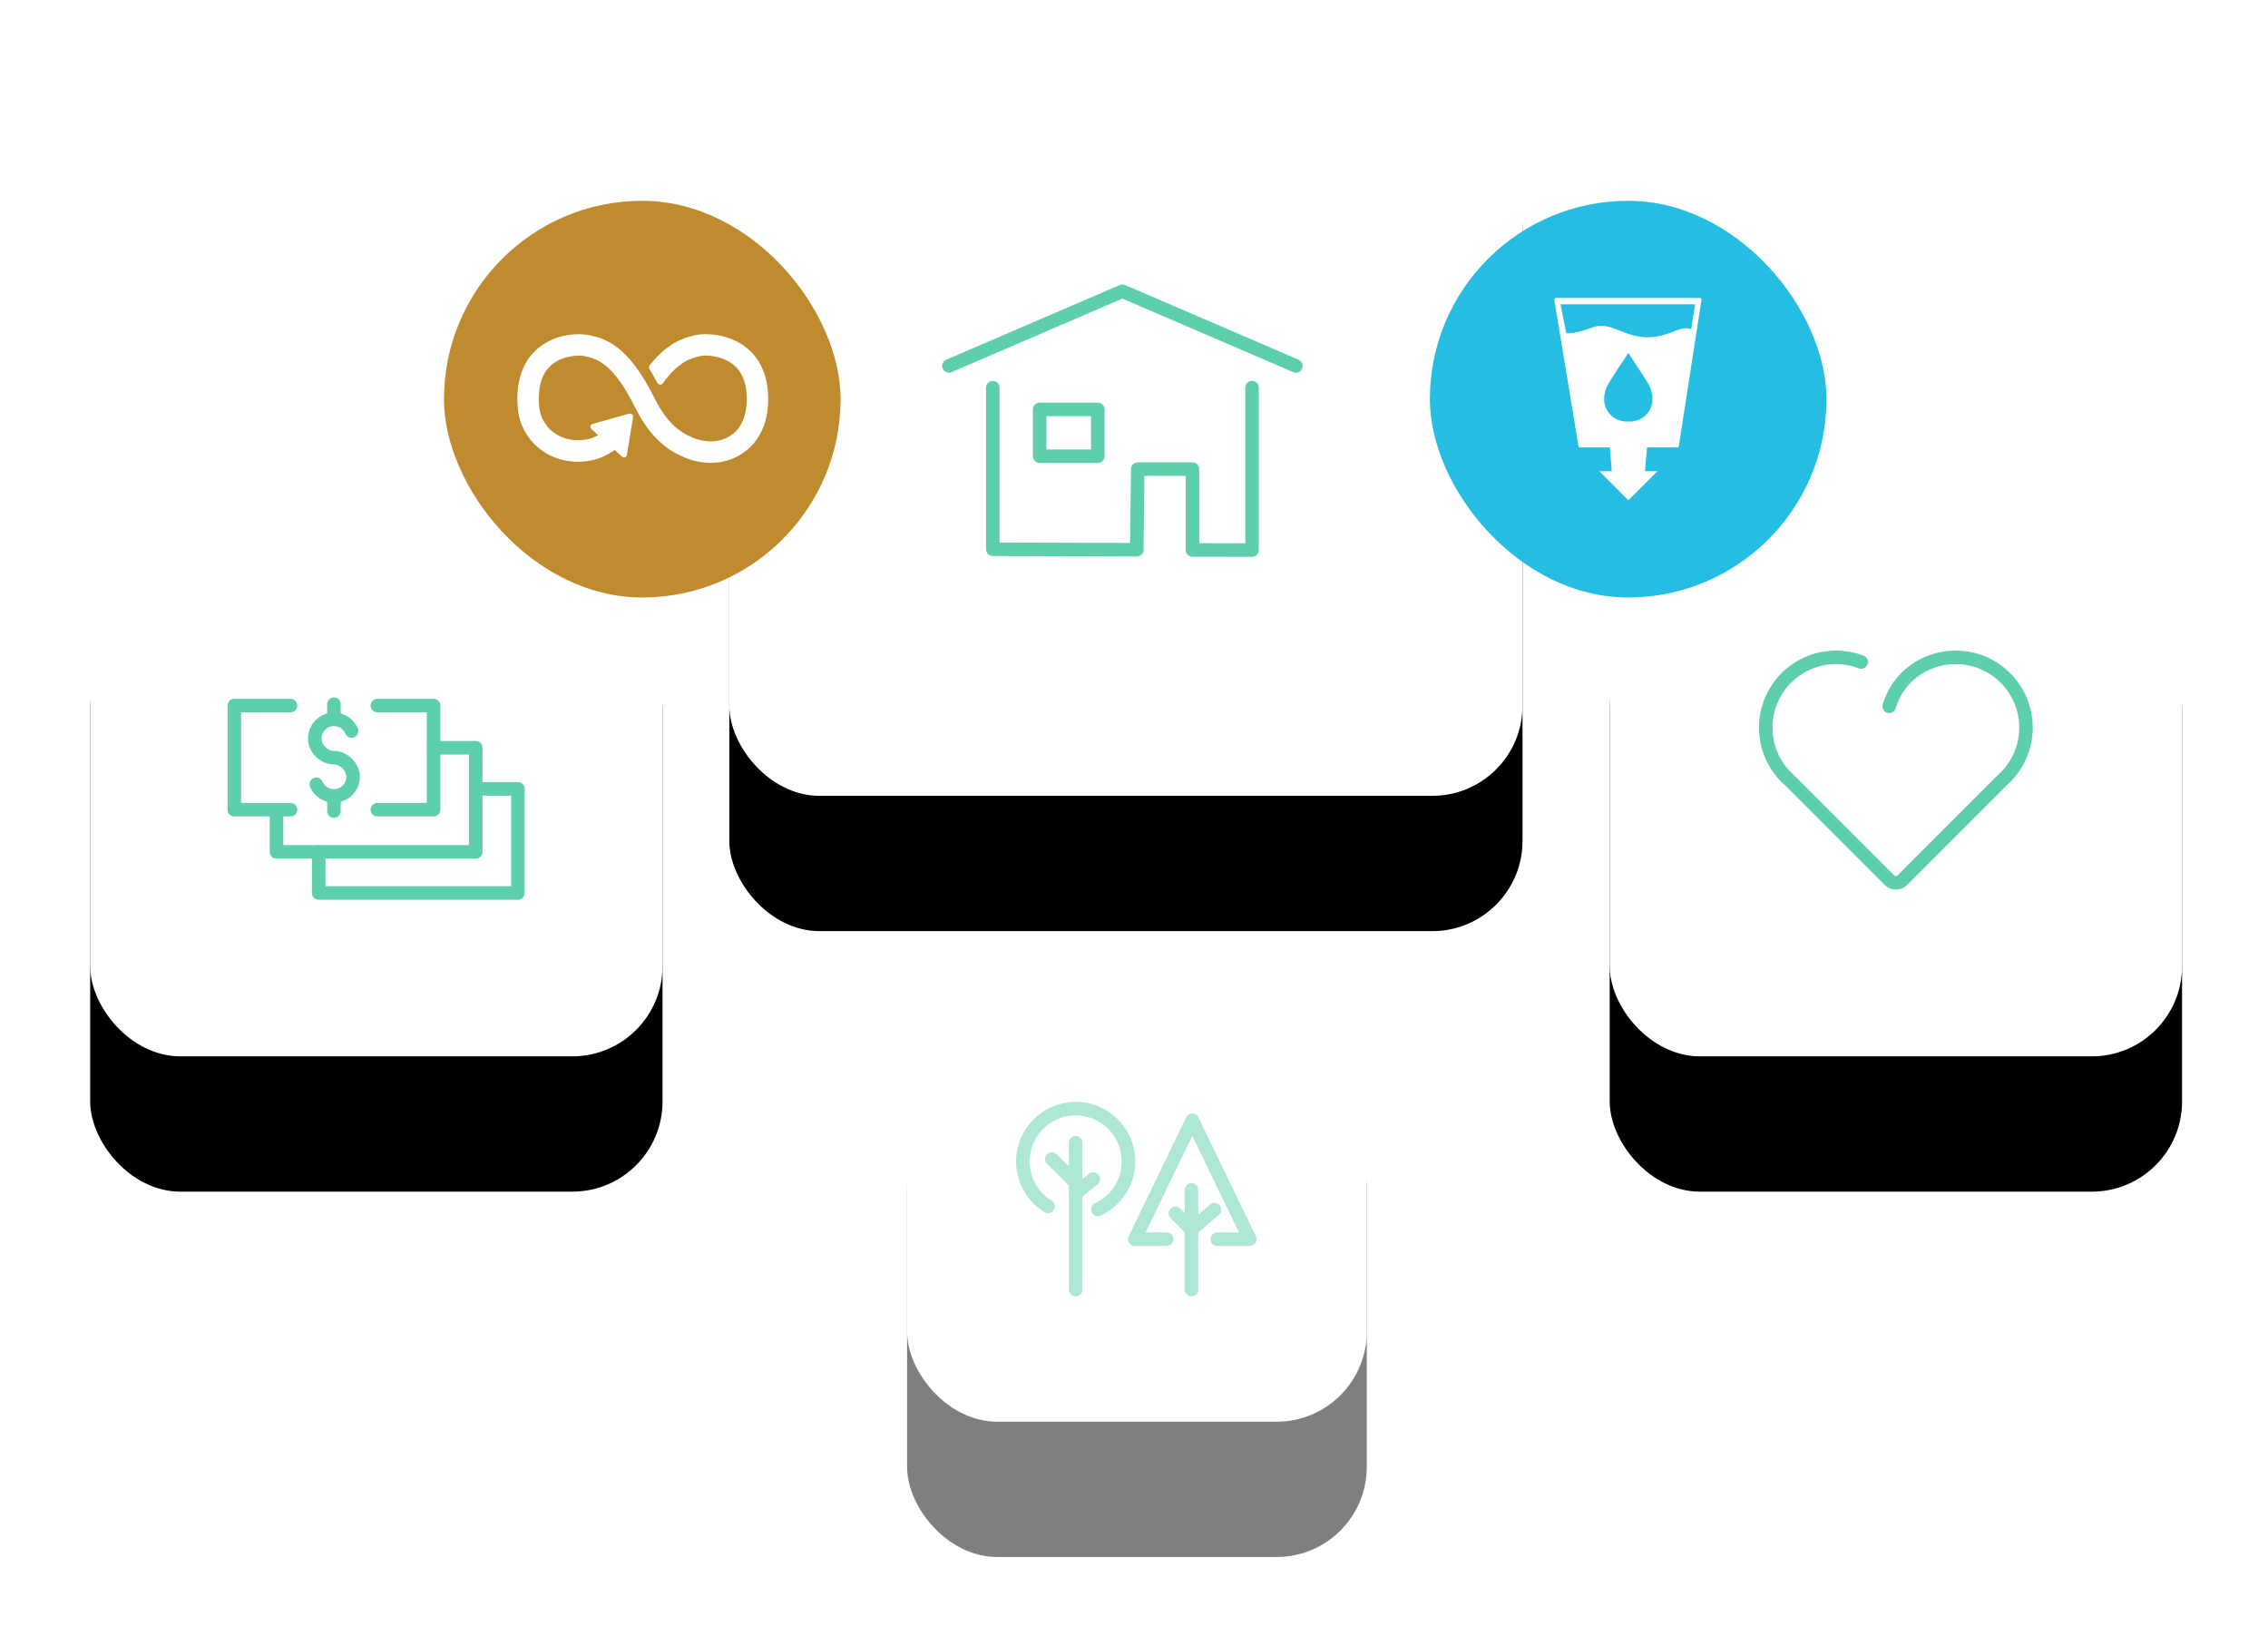
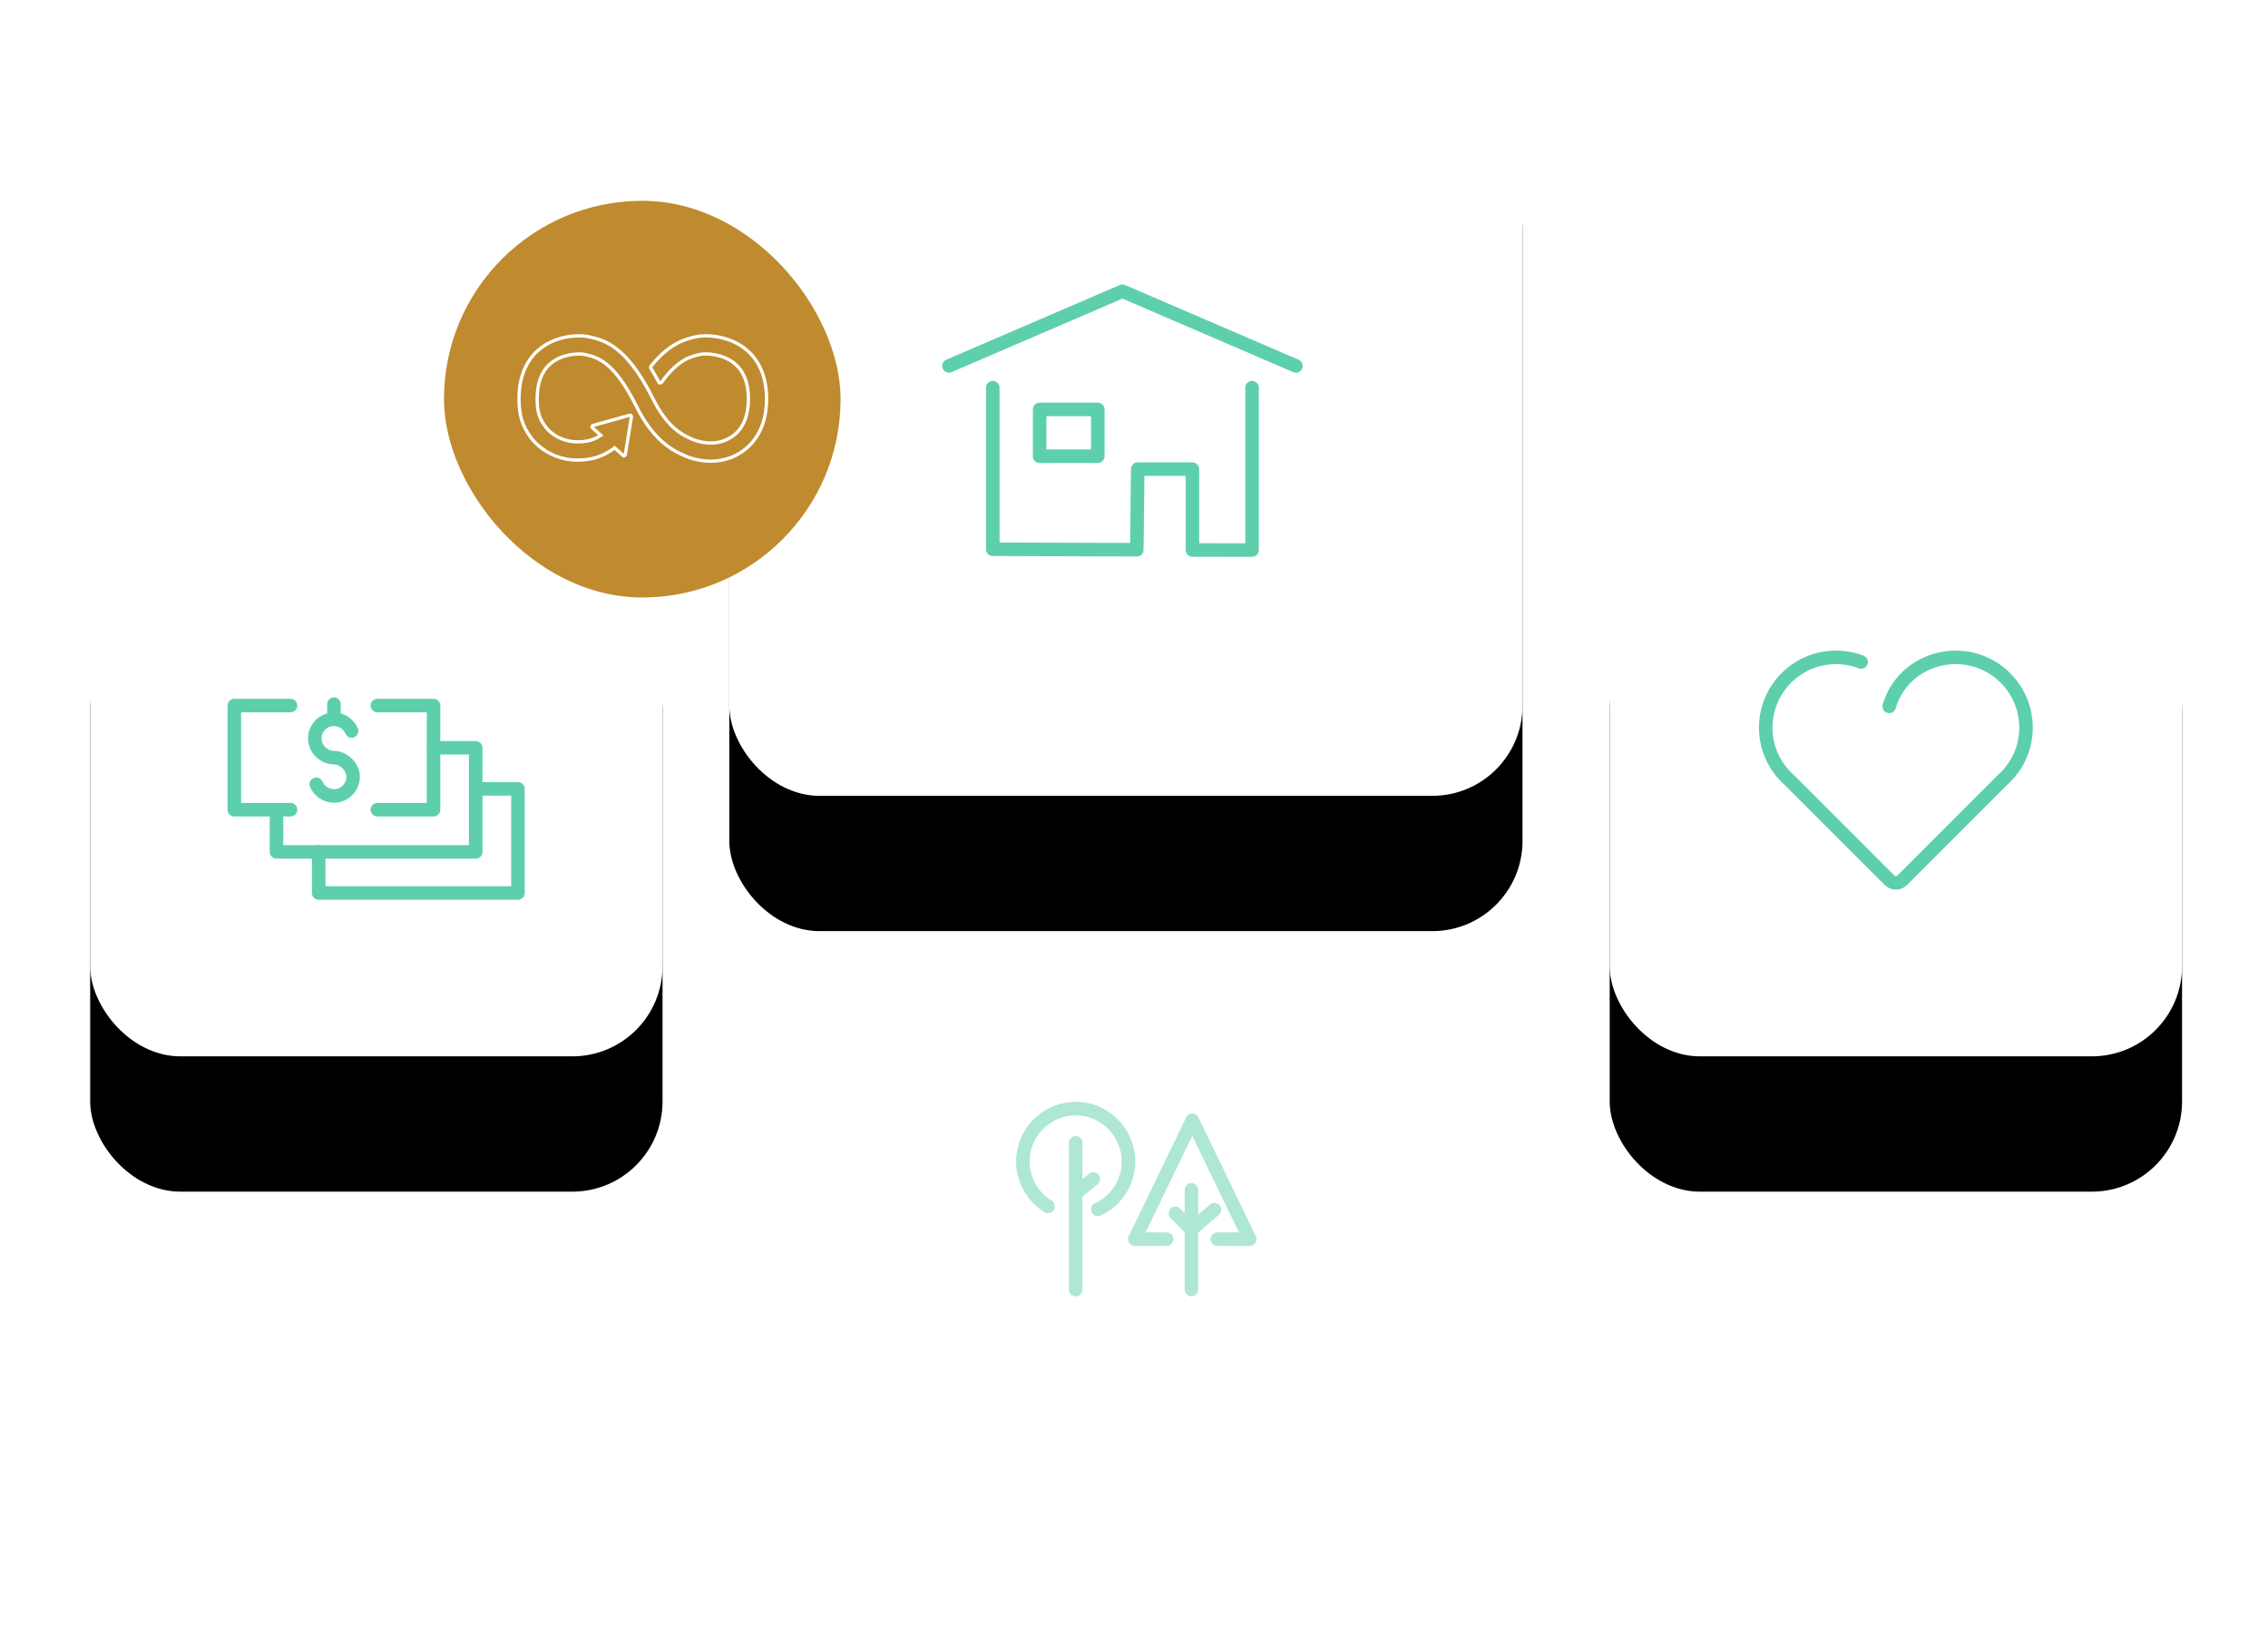
<svg xmlns="http://www.w3.org/2000/svg" xmlns:xlink="http://www.w3.org/1999/xlink" width="503px" height="365px" viewBox="0 0 503 365" version="1.1">
  <title>1C5FA8D1-2507-42DB-9C94-C92FF44A076A</title>
  <desc>Created with sketchtool.</desc>
  <defs>
    <rect id="path-1" x="0" y="1.13686838e-13" width="126.94" height="126.94" rx="20" />
    <filter x="-35.4%" y="-19.7%" width="170.9%" height="178.8%" filterUnits="objectBoundingBox" id="filter-2">
      <feMorphology radius="10" operator="erode" in="SourceAlpha" result="shadowSpreadOuter1" />
      <feOffset dx="0" dy="30" in="shadowSpreadOuter1" result="shadowOffsetOuter1" />
      <feGaussianBlur stdDeviation="20" in="shadowOffsetOuter1" result="shadowBlurOuter1" />
      <feColorMatrix values="0 0 0 0 0.702   0 0 0 0 0.702   0 0 0 0 0.702  0 0 0 1 0" type="matrix" in="shadowBlurOuter1" />
    </filter>
-     <rect id="path-3" x="1.56319402e-13" y="1.56319402e-13" width="101.952" height="101.952" rx="20" />
    <filter x="-44.1%" y="-24.5%" width="188.3%" height="198.1%" filterUnits="objectBoundingBox" id="filter-4">
      <feMorphology radius="10" operator="erode" in="SourceAlpha" result="shadowSpreadOuter1" />
      <feOffset dx="0" dy="30" in="shadowSpreadOuter1" result="shadowOffsetOuter1" />
      <feGaussianBlur stdDeviation="20" in="shadowOffsetOuter1" result="shadowBlurOuter1" />
      <feColorMatrix values="0 0 0 0 0.702   0 0 0 0 0.702   0 0 0 0 0.702  0 0 0 1 0" type="matrix" in="shadowBlurOuter1" />
    </filter>
    <rect id="path-5" x="0" y="1.13686838e-13" width="126.94" height="126.94" rx="20" />
    <filter x="-35.4%" y="-19.7%" width="170.9%" height="178.8%" filterUnits="objectBoundingBox" id="filter-6">
      <feMorphology radius="10" operator="erode" in="SourceAlpha" result="shadowSpreadOuter1" />
      <feOffset dx="0" dy="30" in="shadowSpreadOuter1" result="shadowOffsetOuter1" />
      <feGaussianBlur stdDeviation="20" in="shadowOffsetOuter1" result="shadowBlurOuter1" />
      <feColorMatrix values="0 0 0 0 0.702   0 0 0 0 0.702   0 0 0 0 0.702  0 0 0 1 0" type="matrix" in="shadowBlurOuter1" />
    </filter>
    <rect id="path-7" x="63.748" y="1.13686838e-13" width="175.917" height="175.917" rx="20" />
    <filter x="-25.6%" y="-14.2%" width="151.2%" height="156.8%" filterUnits="objectBoundingBox" id="filter-8">
      <feMorphology radius="10" operator="erode" in="SourceAlpha" result="shadowSpreadOuter1" />
      <feOffset dx="0" dy="30" in="shadowSpreadOuter1" result="shadowOffsetOuter1" />
      <feGaussianBlur stdDeviation="20" in="shadowOffsetOuter1" result="shadowBlurOuter1" />
      <feColorMatrix values="0 0 0 0 0.702   0 0 0 0 0.702   0 0 0 0 0.702  0 0 0 1 0" type="matrix" in="shadowBlurOuter1" />
    </filter>
  </defs>
  <g id="Home" stroke="none" stroke-width="1" fill="none" fill-rule="evenodd">
    <g id="Home-para-revisão-op3-revisão" transform="translate(-184, -5284)">
      <g id="#agenda-2030" transform="translate(0, 5064)">
        <g id="dimensoes-e-ODS" transform="translate(203.427, 220.547)">
          <g id="ilustra-dimensoes-ODS">
            <g id="dimensão-saude" transform="translate(337.573, 106.743)">
              <g id="guarda-drop-shadow">
                <use fill="black" fill-opacity="1" filter="url(#filter-2)" xlink:href="#path-1" />
                <use fill="#FFFFFF" fill-rule="evenodd" xlink:href="#path-1" />
              </g>
              <path d="M55.764,39.499 C54.036,38.835 52.159,38.47 50.195,38.47 C41.587,38.47 34.61,45.449 34.61,54.057 C34.61,58.744 36.687,62.937 39.96,65.793 L62.047,87.881 C62.425,88.258 62.936,88.47 63.47,88.47 C64.004,88.47 64.515,88.258 64.892,87.881 L86.98,65.793 C90.253,62.937 92.33,58.744 92.33,54.057 C92.33,45.449 85.351,38.47 76.743,38.47 C71.121,38.47 66.084,41.448 63.47,45.917 C62.44,47.678 61.988,49.333 61.988,49.333" id="icon-saude" stroke="#5ECFAC" stroke-width="3" stroke-linecap="round" stroke-linejoin="round" />
            </g>
            <g id="dimensao-meio-ambiente" opacity="0.5" transform="translate(181.073, 212.743)">
              <g transform="translate(0.676, 0)">
                <g id="guarda-drop-shadow">
                  <use fill="black" fill-opacity="1" filter="url(#filter-4)" xlink:href="#path-3" />
                  <use fill="#FFFFFF" fill-rule="evenodd" xlink:href="#path-3" />
                </g>
                <g id="icon-meio-ambiente" transform="translate(25.677, 32.521)" stroke="#5ECFAC" stroke-linecap="round" stroke-linejoin="round" stroke-width="3">
                  <path d="M5.589,21.701 C1.496,19.19 -0.657,14.406 0.178,9.678 C1.295,3.348 7.423,-0.94 13.753,0.177 C20.082,1.295 24.371,7.422 23.253,13.752 C22.587,17.525 20.11,20.741 16.632,22.349" id="Stroke-1" />
                  <line x1="11.709" y1="7.582" x2="11.709" y2="40.126" id="Stroke-3" />
-                   <line x1="11.709" y1="16.456" x2="6.428" y2="11.175" id="Stroke-5" />
                  <line x1="11.709" y1="18.808" x2="15.625" y2="15.611" id="Stroke-7" />
                  <line x1="37.391" y1="18.013" x2="37.391" y2="40.127" id="Stroke-9" />
                  <line x1="37.391" y1="26.797" x2="33.835" y2="23.241" id="Stroke-11" />
                  <line x1="37.391" y1="26.797" x2="42.492" y2="22.415" id="Stroke-13" />
                  <polyline id="Stroke-15" points="43.118 28.961 50.32 28.961 37.571 2.592 24.822 28.961 31.894 28.961" />
                </g>
              </g>
            </g>
            <g id="dimensão-renda" transform="translate(0.573, 106.743)">
              <g id="guarda-drop-shadow">
                <use fill="black" fill-opacity="1" filter="url(#filter-6)" xlink:href="#path-5" />
                <use fill="#FFFFFF" fill-rule="evenodd" xlink:href="#path-5" />
              </g>
              <g id="icon-renda" transform="translate(31.97, 48.851)" stroke="#5ECFAC" stroke-linecap="round" stroke-linejoin="round" stroke-width="3">
                <polyline id="Stroke-68" points="12.459 0.312 -6.82121026e-13 0.312 -6.82121026e-13 23.395 12.459 23.395" />
                <polyline id="Stroke-70" points="31.724 23.395 44.183 23.395 44.183 0.312 31.724 0.312" />
                <polyline id="Stroke-74" points="44.185 9.668 53.54 9.668 53.54 32.752 9.356 32.752 9.356 23.707" />
                <polyline id="Stroke-78" points="53.54 18.784 62.896 18.784 62.896 41.867 18.713 41.867 18.713 32.752" />
                <path d="M18.177,17.754 C18.822,19.279 20.332,20.349 22.092,20.349 C24.438,20.349 26.34,18.447 26.34,16.101 C26.34,13.754 24.098,11.852 22.092,11.852 C19.897,11.852 17.843,9.95 17.843,7.604 C17.843,5.257 19.745,3.356 22.092,3.356 C23.851,3.356 25.361,4.425 26.006,5.95" id="Stroke-80" />
                <line x1="22.092" y1="8.52651283e-13" x2="22.092" y2="3.355" id="Stroke-82" />
-                 <line x1="22.092" y1="20.352" x2="22.092" y2="23.707" id="Stroke-84" />
              </g>
            </g>
            <g id="dimensao-habitação" transform="translate(78.573, 0)">
              <g id="guarda-drop-shadow">
                <use fill="black" fill-opacity="1" filter="url(#filter-8)" xlink:href="#path-7" />
                <use fill="#FFFFFF" fill-rule="evenodd" xlink:href="#path-7" />
              </g>
              <g id="ODS-unselect/3-Copy-13-ODS-selected/6" transform="translate(219.118, 43.979)">
-                 <rect id="Rectangle" fill="#26BDE2" x="0" y="0" width="87.959" height="87.959" rx="43.979" />
                <g id="ODS-6-icon" transform="translate(27.316, 21.034)" fill="#FFFFFF">
                  <path d="M30.625,7.443 C29.76,7.062 28.664,7.199 27.612,7.626 C23.654,9.23 20.961,9.807 16.798,8.504 C14.178,7.683 11.725,5.964 8.826,7.011 C6.902,7.703 5.109,8.363 2.933,8.346 L1.677,1.905 L31.528,1.905 L30.625,7.443 Z M20.506,26.571 C20.506,26.571 19.057,28.06 16.7,27.899 C14.338,28.06 12.89,26.571 12.89,26.571 C10.501,24.184 11.354,21.213 12.185,19.679 C12.699,18.717 16.37,13.204 16.686,12.735 L16.686,12.698 C16.686,12.698 16.691,12.705 16.7,12.715 L16.713,12.698 L16.713,12.735 C17.021,13.204 20.697,18.717 21.211,19.679 C22.044,21.213 22.894,24.184 20.506,26.571 L20.506,26.571 Z M32.834,0.624 C32.759,0.543 32.659,0.498 32.546,0.498 L0.649,0.498 C0.539,0.498 0.437,0.543 0.363,0.624 C0.293,0.713 0.265,0.823 0.283,0.926 L5.642,33.336 C5.671,33.515 5.828,33.649 6.009,33.649 L12.586,33.649 L13.036,38.927 L10.269,38.931 L16.708,45.37 L23.163,38.916 L20.396,38.919 L20.846,33.649 L27.539,33.649 C27.723,33.649 27.878,33.515 27.905,33.33 L32.918,0.926 C32.935,0.815 32.903,0.708 32.834,0.624 L32.834,0.624 Z" id="Fill-4" />
                </g>
              </g>
              <g id="ODS-unselect/3-Copy-12-ODS-selected/12" transform="translate(0.464, 43.979)">
                <rect id="Rectangle" fill="#BF8B2E" x="0" y="0" width="87.959" height="87.959" rx="43.979" />
                <g id="ODS-12-icon" transform="translate(16.39, 29.775)">
-                   <path d="M50.426,3.042 C46.543,-0.025 41.399,-0.088 39.515,0.36 L39.297,0.411 C37.121,0.925 33.664,1.775 29.619,6.796 C29.597,6.823 29.573,6.852 29.552,6.881 L29.5,6.943 C29.461,6.999 29.433,7.064 29.433,7.138 C29.433,7.199 29.448,7.254 29.477,7.306 L29.571,7.46 C30.079,8.31 30.719,9.403 31.26,10.411 C31.266,10.421 31.27,10.429 31.275,10.441 C31.333,10.553 31.448,10.631 31.584,10.631 C31.678,10.631 31.762,10.594 31.822,10.534 C31.848,10.501 31.874,10.466 31.896,10.431 C35.487,5.466 38.31,4.78 40.22,4.331 L40.449,4.277 C41.44,4.039 45.209,4.054 47.93,6.202 C50.053,7.878 51.131,10.546 51.131,14.129 C51.131,20.141 48.207,22.493 45.753,23.407 C41.952,24.828 38.307,22.928 38.281,22.914 L38.118,22.835 C36.029,21.928 32.913,20.042 29.976,14.144 C24.057,2.256 19.107,1.137 15.831,0.394 L15.655,0.355 C14.163,0.017 8.983,-0.222 4.911,3.029 C2.783,4.726 0.249,8.026 0.249,14.105 C0.249,17.81 1.01,20.255 2.966,22.829 C3.395,23.415 7.778,29.046 16.253,27.422 C17.61,27.162 19.447,26.515 21.468,25 L23.333,26.682 C23.455,26.793 23.649,26.784 23.761,26.661 C23.814,26.604 23.837,26.531 23.836,26.459 L23.836,26.434 L25.181,18.157 L25.182,18.065 C25.181,17.985 25.148,17.902 25.082,17.845 C25.025,17.791 24.955,17.77 24.884,17.77 L24.827,17.776 L24.739,17.784 L16.811,20.004 L16.667,20.028 C16.61,20.04 16.556,20.07 16.516,20.116 C16.401,20.242 16.411,20.434 16.538,20.546 L16.631,20.632 L18.408,22.236 C17.26,22.979 16.261,23.32 15.497,23.468 C9.366,24.637 6.339,20.621 6.224,20.464 L6.181,20.405 C4.756,18.535 4.275,16.945 4.275,14.105 C4.275,10.511 5.334,7.842 7.422,6.174 C10.074,4.058 13.73,4.046 14.763,4.281 L14.941,4.321 C17.627,4.929 21.304,5.761 26.371,15.938 C29.002,21.221 32.298,24.676 36.446,26.498 C36.975,26.768 39.493,27.962 42.761,27.962 C44.128,27.962 45.625,27.753 47.16,27.182 C49.565,26.285 55.157,23.219 55.157,14.129 C55.157,8.053 52.584,4.746 50.426,3.042" id="Fill-5" fill="#FFFFFF" />
                  <path d="M50.426,3.042 C46.543,-0.025 41.399,-0.088 39.515,0.36 L39.297,0.411 C37.121,0.925 33.664,1.775 29.619,6.796 C29.597,6.823 29.573,6.852 29.552,6.881 L29.5,6.943 C29.461,6.999 29.433,7.064 29.433,7.138 C29.433,7.199 29.448,7.254 29.477,7.306 L29.571,7.46 C30.079,8.31 30.719,9.403 31.26,10.411 C31.266,10.421 31.27,10.429 31.275,10.441 C31.333,10.553 31.448,10.631 31.584,10.631 C31.678,10.631 31.762,10.594 31.822,10.534 C31.848,10.501 31.874,10.466 31.896,10.431 C35.487,5.466 38.31,4.78 40.22,4.331 L40.449,4.277 C41.44,4.039 45.209,4.054 47.93,6.202 C50.053,7.878 51.131,10.546 51.131,14.129 C51.131,20.141 48.207,22.493 45.753,23.407 C41.952,24.828 38.307,22.928 38.281,22.914 L38.118,22.835 C36.029,21.928 32.913,20.042 29.976,14.144 C24.057,2.256 19.107,1.137 15.831,0.394 L15.655,0.355 C14.163,0.017 8.983,-0.222 4.911,3.029 C2.783,4.726 0.249,8.026 0.249,14.105 C0.249,17.81 1.01,20.255 2.966,22.829 C3.395,23.415 7.778,29.046 16.253,27.422 C17.61,27.162 19.447,26.515 21.468,25 L23.333,26.682 C23.455,26.793 23.649,26.784 23.761,26.661 C23.814,26.604 23.837,26.531 23.836,26.459 L23.836,26.434 L25.181,18.157 L25.182,18.065 C25.181,17.985 25.148,17.902 25.082,17.845 C25.025,17.791 24.955,17.77 24.884,17.77 L24.827,17.776 L24.739,17.784 L16.811,20.004 L16.667,20.028 C16.61,20.04 16.556,20.07 16.516,20.116 C16.401,20.242 16.411,20.434 16.538,20.546 L16.631,20.632 L18.408,22.236 C17.26,22.979 16.261,23.32 15.497,23.468 C9.366,24.637 6.339,20.621 6.224,20.464 L6.181,20.405 C4.756,18.535 4.275,16.945 4.275,14.105 C4.275,10.511 5.334,7.842 7.422,6.174 C10.074,4.058 13.73,4.046 14.763,4.281 L14.941,4.321 C17.627,4.929 21.304,5.761 26.371,15.938 C29.002,21.221 32.298,24.676 36.446,26.498 C36.975,26.768 39.493,27.962 42.761,27.962 C44.128,27.962 45.625,27.753 47.16,27.182 C49.565,26.285 55.157,23.219 55.157,14.129 C55.157,8.053 52.584,4.746 50.426,3.042" id="Stroke-7" stroke="#FFFFFF" stroke-width="0.73" />
                </g>
              </g>
              <g id="icon-habitacao" transform="translate(112.211, 64.032)" stroke="#5ECFAC" stroke-linecap="round" stroke-linejoin="round" stroke-width="3">
                <g id="Group-6" transform="translate(0.24, 0)">
                  <polyline id="Stroke-1" points="-0 16.559 38.479 -0 76.959 16.559" />
                  <polygon id="Stroke-3" points="20.123 36.588 33.026 36.588 33.026 26.203 20.123 26.203" />
                  <polyline id="Stroke-4" points="9.731 21.381 9.731 57.212 41.673 57.315 41.875 39.445 54.012 39.445 54.012 57.372 67.227 57.395 67.227 21.381" />
                </g>
              </g>
            </g>
          </g>
        </g>
      </g>
    </g>
  </g>
</svg>